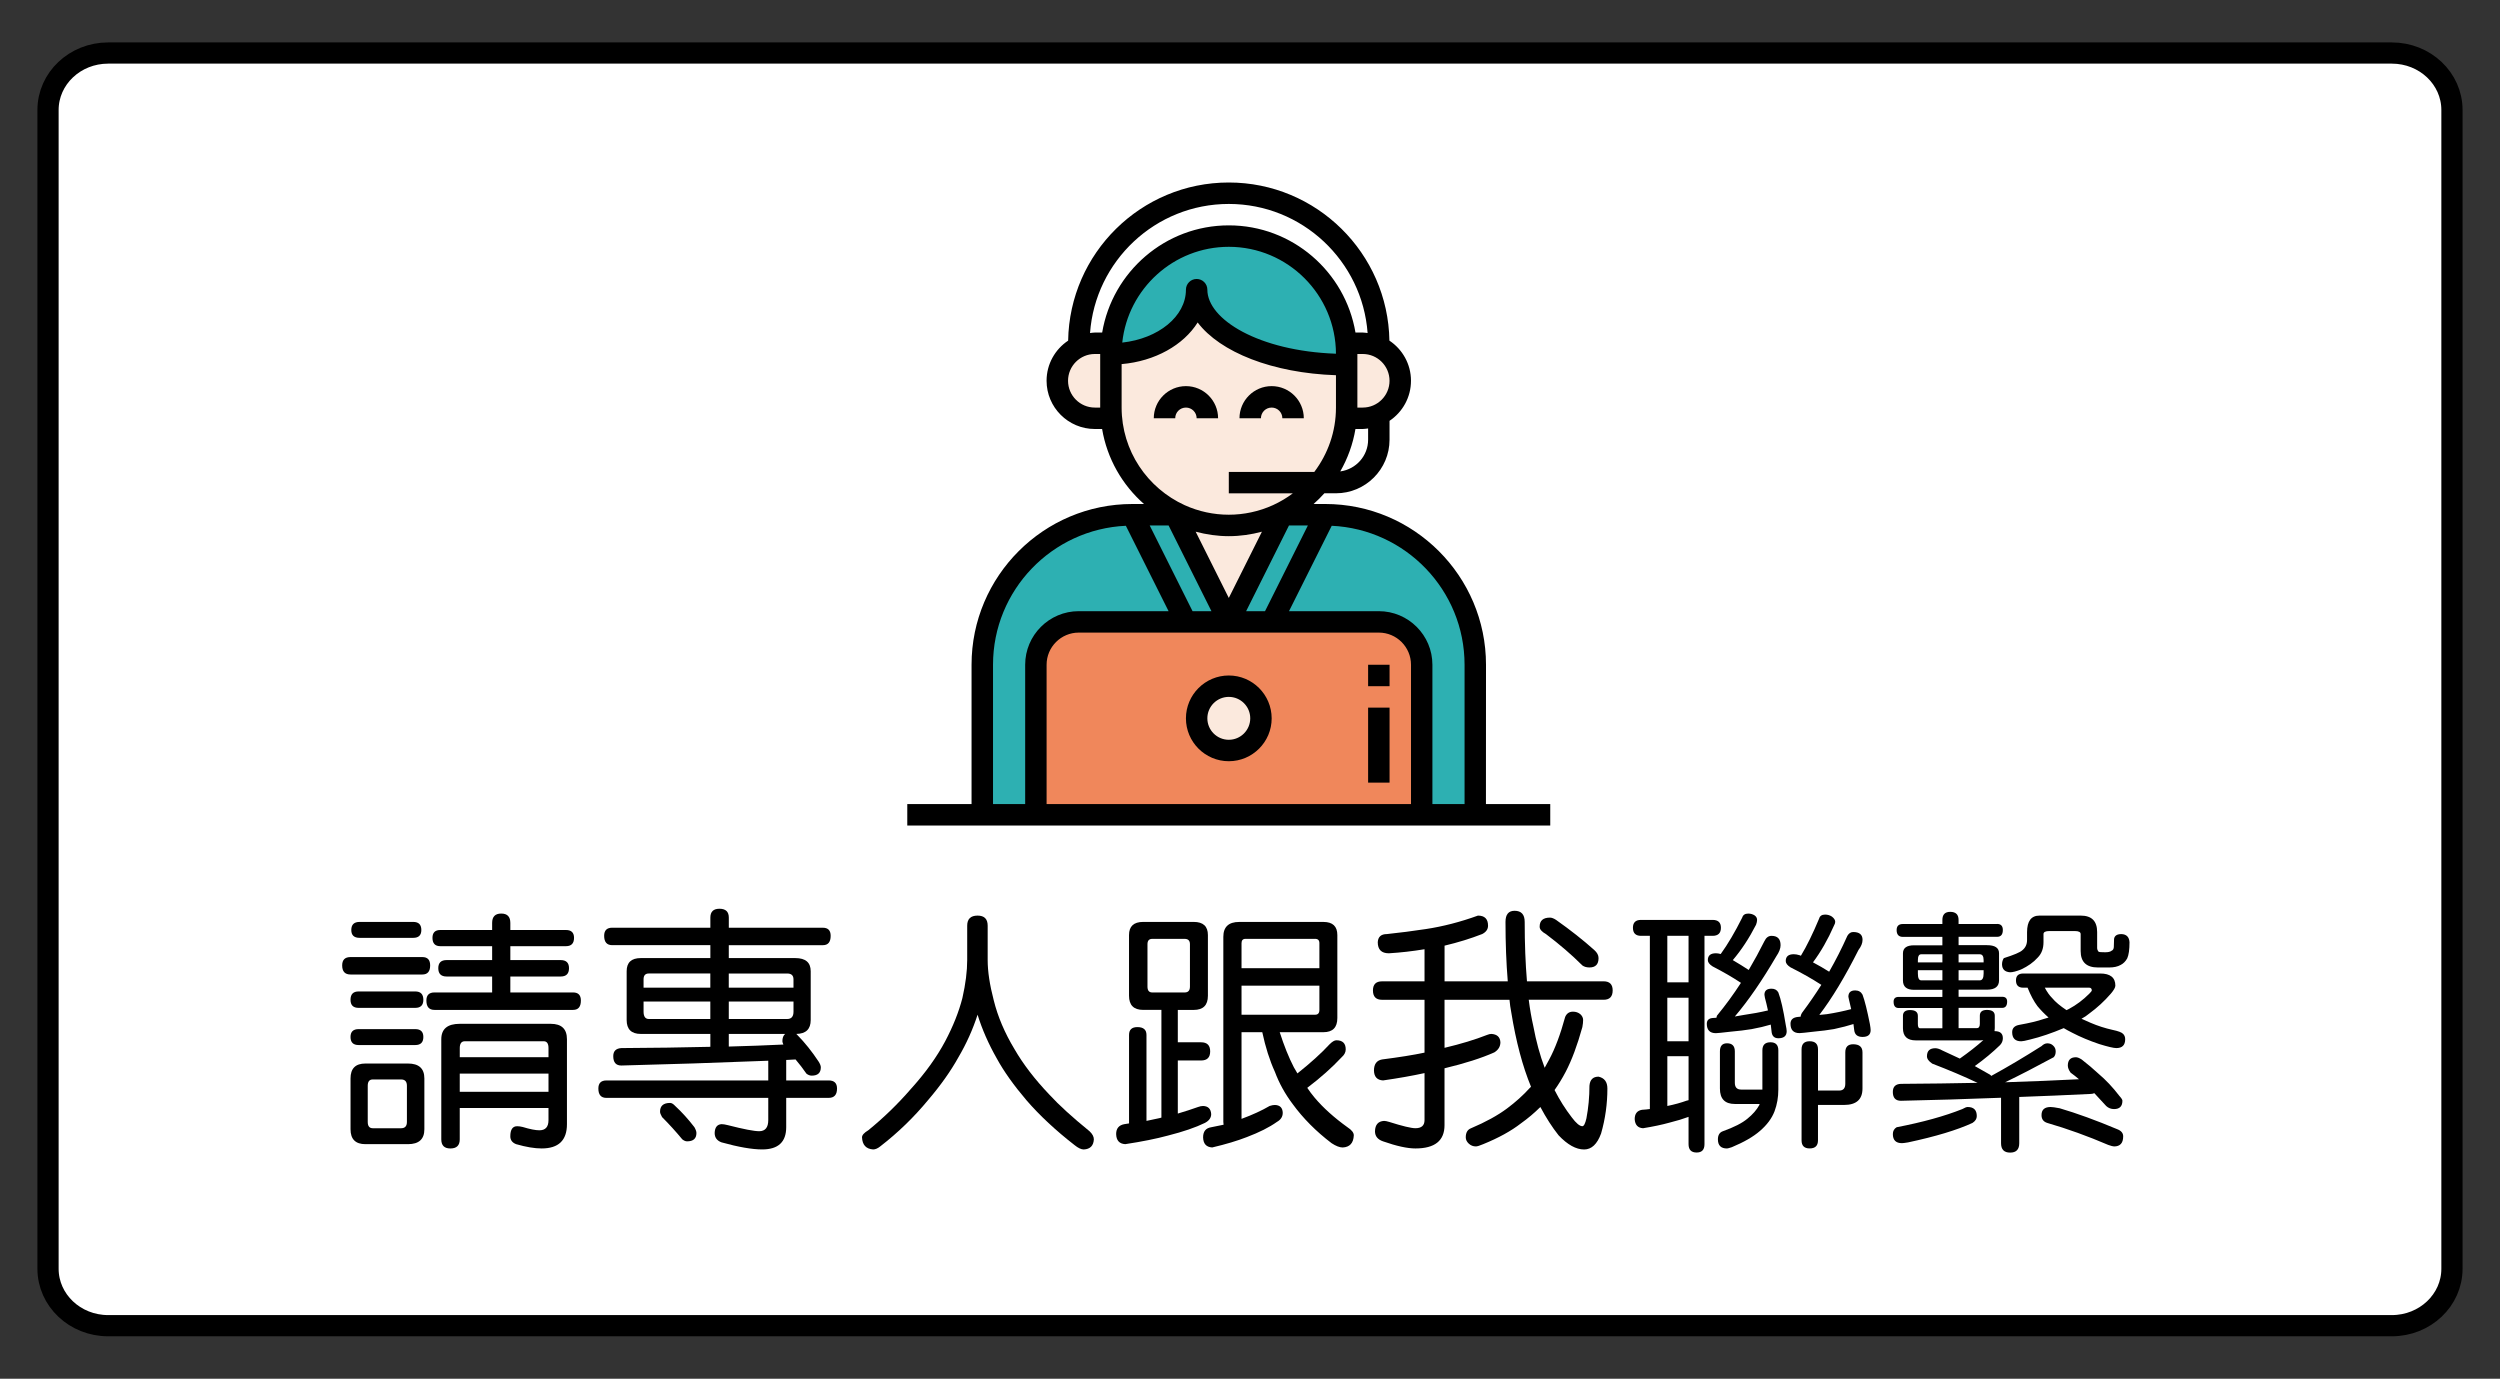
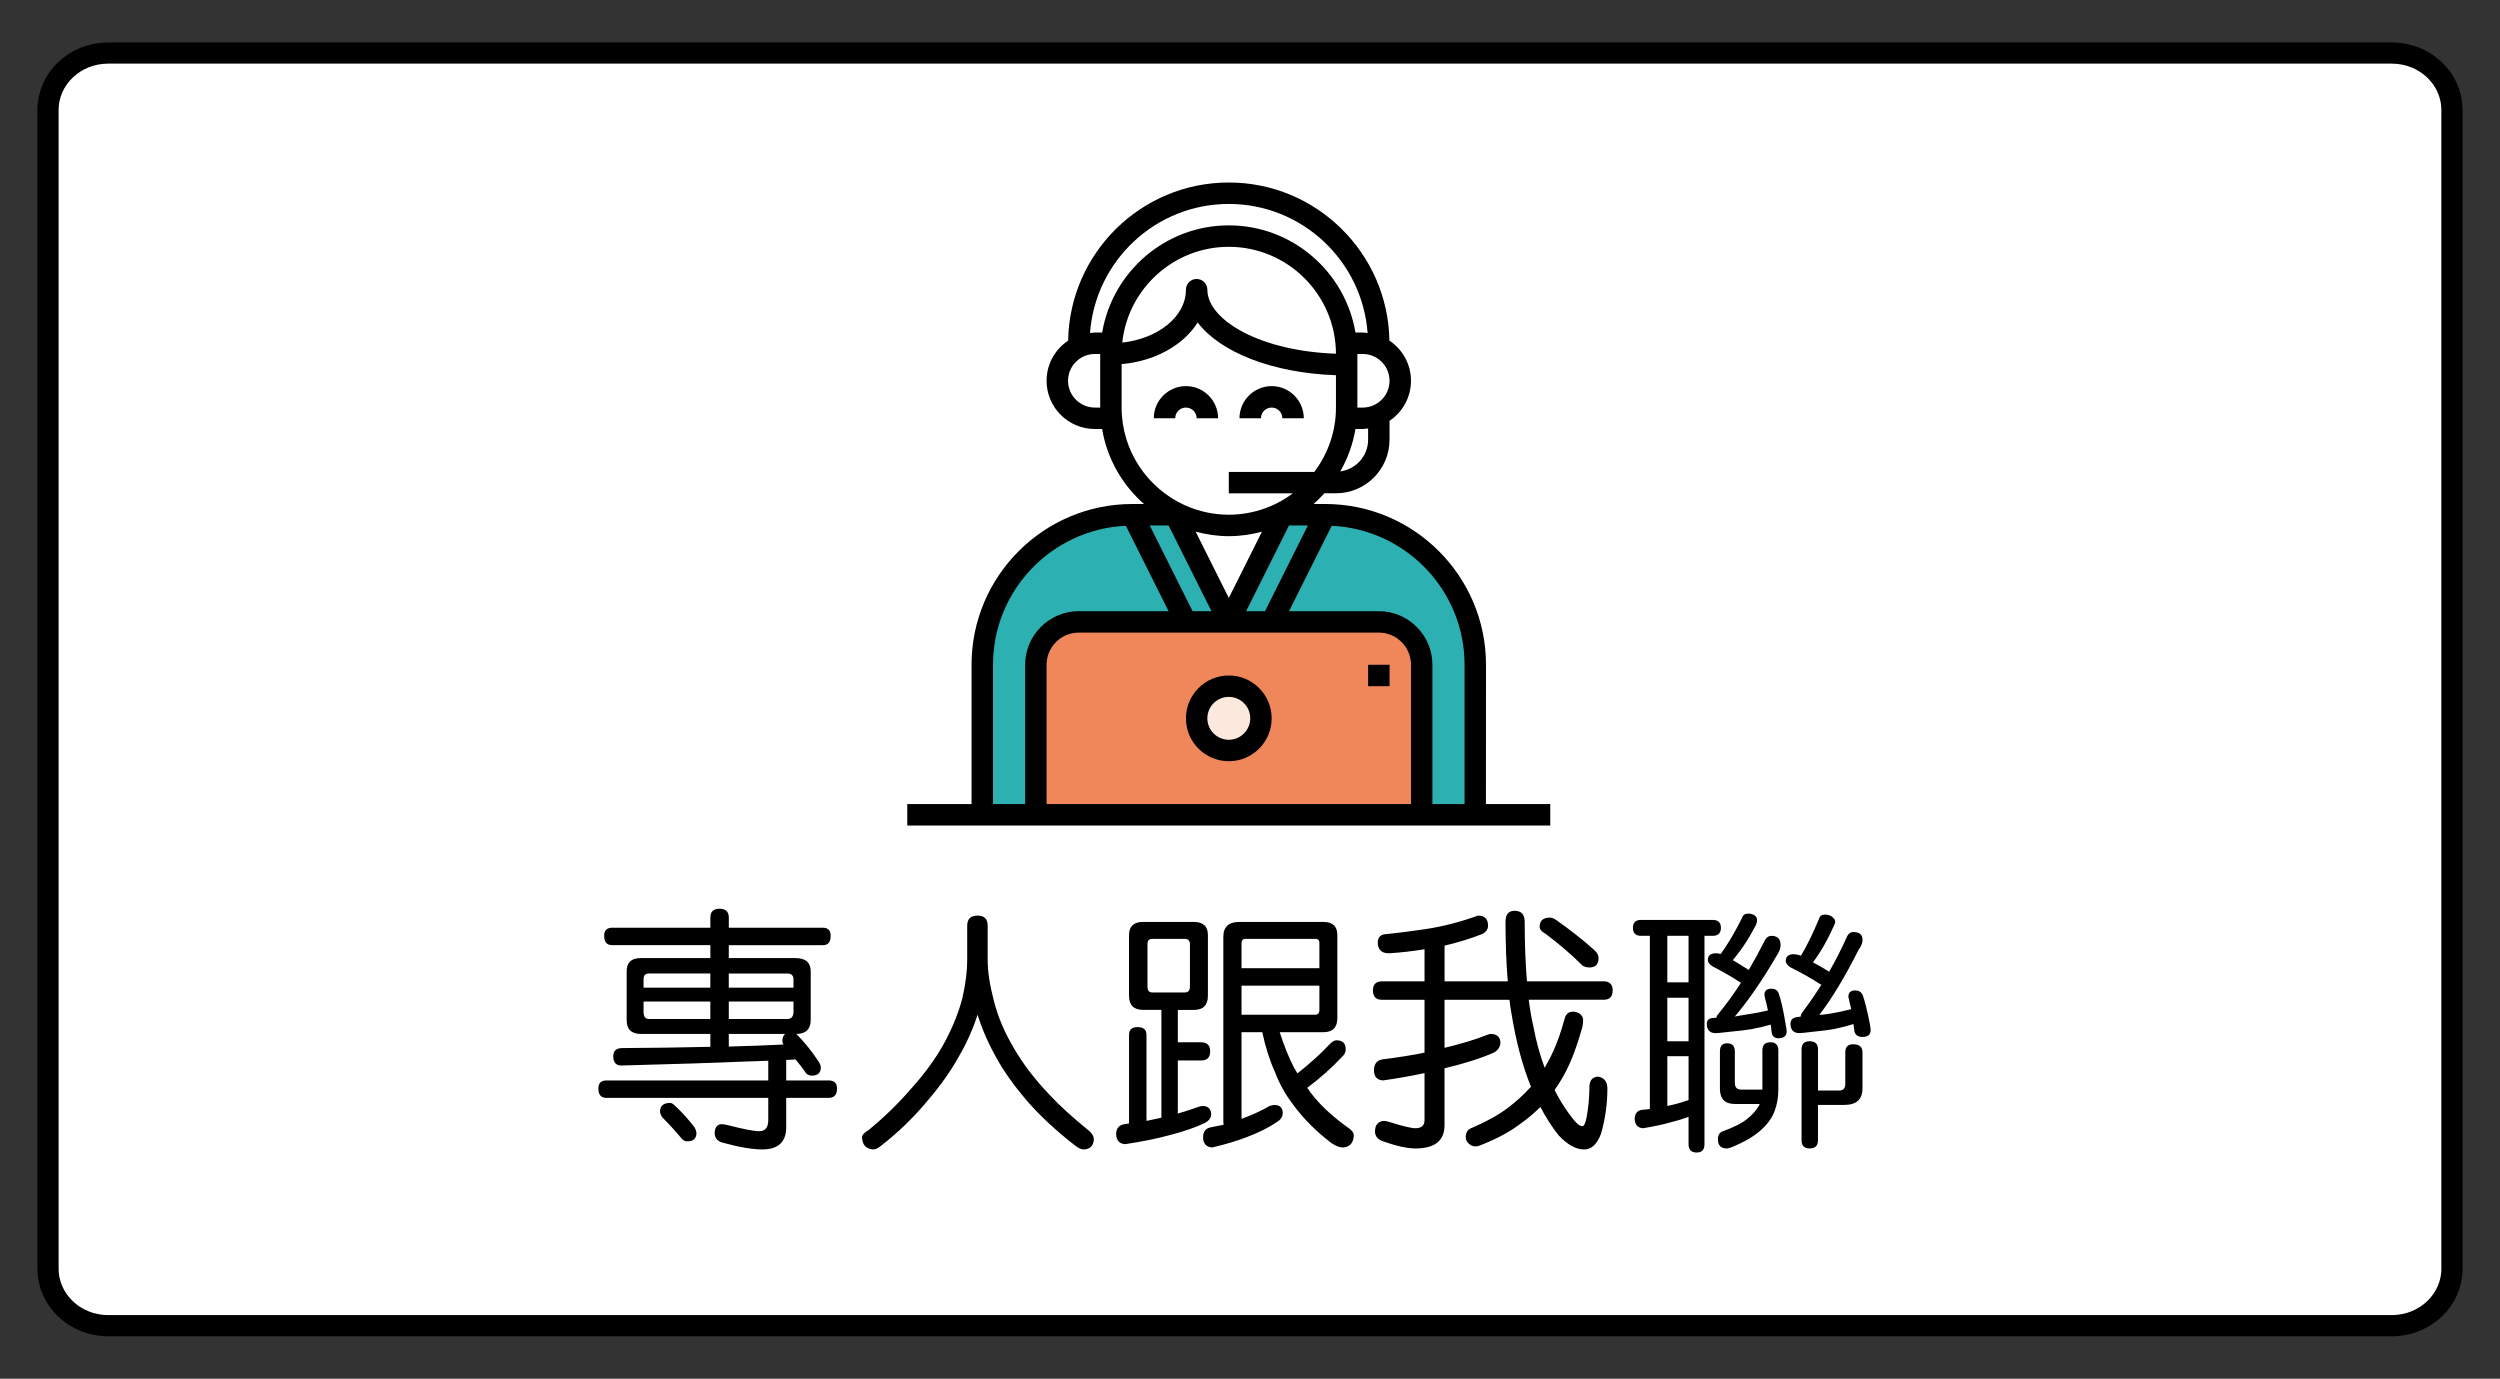
<svg xmlns="http://www.w3.org/2000/svg" version="1.1" id="圖層_1" x="0px" y="0px" width="117.863px" height="65px" viewBox="83 7.5 117.863 65" enable-background="new 83 7.5 117.863 65" xml:space="preserve">
  <rect x="83" y="7.5" width="117.863" height="65" fill="#333333" stroke="none" />
  <path fill="#FFFFFF" stroke="#000000" stroke-miterlimit="10" d="M198.598,67.315c0,1.483-1.269,2.685-2.835,2.685H88.099  c-1.566,0-2.835-1.202-2.835-2.685V12.685c0-1.483,1.269-2.685,2.835-2.685h107.664c1.566,0,2.835,1.202,2.835,2.685V67.315z" />
-   <path fill="#2DB0B2" d="M139.416,21.157c0,1.955,3.164,3.536,7.074,3.536v-0.505c0-3.069-2.488-5.558-5.558-5.558  s-5.558,2.488-5.558,5.558C137.608,24.189,139.416,22.832,139.416,21.157z" />
-   <path fill="#FBE9DD" d="M143.458,31.767h-0.221l0,0c-0.175,0.08-0.354,0.151-0.538,0.213c0.184-0.062,0.363-0.133,0.538-0.213  c0.771-0.352,1.449-0.871,1.982-1.516c0.794-0.961,1.271-2.193,1.271-3.536v0.505h0.758c0.977,0,1.768-0.792,1.768-1.768  s-0.792-1.768-1.768-1.768h-0.758v0.505v0.505c-3.91,0-7.074-1.582-7.074-3.536c0,1.676-1.808,3.032-4.042,3.032v-0.505h-0.758  c-0.977,0-1.768,0.792-1.768,1.768c0,0.976,0.792,1.768,1.768,1.768h0.758v-0.505c0,2.246,1.335,4.176,3.252,5.053  c0.175,0.08,0.354,0.151,0.538,0.213c-0.184-0.062-0.363-0.133-0.538-0.213l0,0h-0.221l2.526,5.053L143.458,31.767z M141.619,32.226  c0.169-0.021,0.337-0.047,0.501-0.084C141.956,32.178,141.788,32.204,141.619,32.226z M142.166,32.13  c0.179-0.041,0.356-0.09,0.529-0.148C142.523,32.04,142.346,32.089,142.166,32.13z M139.168,31.982  c0.172,0.058,0.349,0.107,0.529,0.148C139.517,32.089,139.341,32.04,139.168,31.982z M139.743,32.142  c0.164,0.036,0.332,0.062,0.501,0.084C140.075,32.204,139.907,32.178,139.743,32.142z M140.932,32.272  c0.202,0,0.401-0.012,0.597-0.033C141.333,32.261,141.134,32.272,140.932,32.272s-0.401-0.012-0.597-0.033  C140.53,32.261,140.73,32.272,140.932,32.272z" />
  <path fill="#2DB0B2" d="M131.837,38.84c0-1.116,0.905-2.021,2.021-2.021h5.053h2.021l-2.526-5.053h-2.021  c-3.907,0-7.074,3.167-7.074,7.074v7.074h2.526V38.84z" />
  <path fill="#F0875B" d="M148.005,36.819h-5.053h-2.021h-2.021h-5.053c-1.116,0-2.021,0.905-2.021,2.021v7.074h18.189V38.84  C150.026,37.724,149.121,36.819,148.005,36.819z M140.932,42.882c-0.837,0-1.516-0.679-1.516-1.516c0-0.837,0.679-1.516,1.516-1.516  c0.837,0,1.516,0.679,1.516,1.516C142.447,42.204,141.769,42.882,140.932,42.882z" />
  <circle fill="#FBE9DD" cx="140.932" cy="41.367" r="1.516" />
  <path fill="#2DB0B2" d="M142.952,36.819h5.053c1.116,0,2.021,0.905,2.021,2.021v7.074h2.526V38.84c0-3.907-3.167-7.074-7.074-7.074  h-2.021l-2.526,5.053H142.952z" />
  <path d="M138.911,26.715c0.279,0,0.505,0.227,0.505,0.505h1.011c0-0.836-0.68-1.516-1.516-1.516c-0.836,0-1.516,0.68-1.516,1.516  h1.011C138.405,26.941,138.632,26.715,138.911,26.715z" />
  <path d="M142.952,26.715c0.279,0,0.505,0.227,0.505,0.505h1.011c0-0.836-0.68-1.516-1.516-1.516c-0.836,0-1.516,0.68-1.516,1.516  h1.011C142.447,26.941,142.674,26.715,142.952,26.715z" />
  <path d="M140.932,39.346c-1.114,0-2.021,0.907-2.021,2.021c0,1.114,0.907,2.021,2.021,2.021c1.114,0,2.021-0.907,2.021-2.021  C142.952,40.252,142.046,39.346,140.932,39.346z M140.932,42.377c-0.557,0-1.011-0.453-1.011-1.011c0-0.557,0.453-1.011,1.011-1.011  s1.011,0.453,1.011,1.011C141.942,41.924,141.489,42.377,140.932,42.377z" />
  <path d="M153.058,38.84c0-4.179-3.4-7.579-7.579-7.579h-0.55c0.18-0.158,0.349-0.327,0.509-0.505h0.546  c1.393,0,2.526-1.133,2.526-2.526v-0.89c0.609-0.408,1.011-1.102,1.011-1.889c0-0.789-0.405-1.485-1.017-1.892  c-0.067-4.121-3.435-7.455-7.573-7.455s-7.506,3.333-7.573,7.455c-0.612,0.408-1.017,1.103-1.017,1.892  c0,1.254,1.02,2.274,2.274,2.274h0.344c0.236,1.4,0.952,2.637,1.975,3.536h-0.551c-4.179,0-7.579,3.4-7.579,7.579v6.568h-3.03v1.011  h3.536h2.526h18.189h2.526h3.536v-1.011h-3.032L153.058,38.84L153.058,38.84z M140.932,32.778c0.541,0,1.062-0.078,1.562-0.211  l-1.562,3.123l-1.562-3.123C139.869,32.699,140.391,32.778,140.932,32.778z M144.661,32.272l-2.021,4.042h-0.891l2.021-4.042  H144.661z M147.5,28.23c0,0.767-0.574,1.395-1.313,1.495c0.35-0.609,0.596-1.283,0.716-2h0.344c0.087,0,0.168-0.016,0.253-0.026  V28.23z M147.247,26.715h-0.253v-2.526h0.253c0.697,0,1.263,0.567,1.263,1.263C148.51,26.148,147.944,26.715,147.247,26.715z   M140.932,17.115c3.459,0,6.295,2.689,6.544,6.086c-0.076-0.008-0.15-0.023-0.228-0.023h-0.344  c-0.483-2.863-2.974-5.053-5.971-5.053s-5.488,2.19-5.971,5.053h-0.344c-0.078,0-0.152,0.015-0.228,0.023  C134.636,19.804,137.473,17.115,140.932,17.115z M145.984,24.176c-3.646-0.128-6.063-1.619-6.063-3.019  c0-0.279-0.226-0.505-0.505-0.505s-0.505,0.227-0.505,0.505c0,1.263-1.305,2.309-3.002,2.494c0.269-2.534,2.419-4.515,5.023-4.515  C143.713,19.136,145.976,21.396,145.984,24.176z M134.616,26.715c-0.697,0-1.263-0.567-1.263-1.263c0-0.696,0.567-1.263,1.263-1.263  h0.253v2.526L134.616,26.715L134.616,26.715z M135.879,26.715v-2.049c1.578-0.137,2.917-0.898,3.585-1.963  c1.057,1.4,3.527,2.386,6.52,2.487v1.526c0,1.139-0.383,2.186-1.02,3.032h-4.032v1.011h3.018c-0.29,0.218-0.603,0.404-0.936,0.556  c-1.326,0.602-2.839,0.602-4.165,0C137.101,30.517,135.879,28.758,135.879,26.715z M140.114,36.314h-0.891l-2.021-4.042h0.891  L140.114,36.314z M129.816,38.84c0-3.519,2.784-6.392,6.263-6.552l2.014,4.026h-4.235c-1.393,0-2.526,1.133-2.526,2.526v6.568  h-1.516V38.84z M132.342,45.409V38.84c0-0.836,0.68-1.516,1.516-1.516h5.053h2.021h2.021h5.053c0.836,0,1.516,0.68,1.516,1.516  v6.568H132.342z M150.531,45.409V38.84c0-1.393-1.133-2.526-2.526-2.526h-4.235l2.014-4.026c3.48,0.161,6.263,3.034,6.263,6.552  v6.568H150.531z" />
-   <rect x="147.5" y="40.861" width="1.011" height="3.536" />
  <rect x="147.5" y="38.84" width="1.011" height="1.011" />
  <g>
-     <path d="M102.911,52.621c0.246,0,0.369,0.131,0.369,0.393c0,0.286-0.123,0.429-0.369,0.429h-3.386   c-0.262,0-0.393-0.143-0.393-0.429c0-0.262,0.131-0.393,0.393-0.393H102.911z M102.577,54.242c0.255,0,0.382,0.131,0.382,0.393   c0,0.255-0.127,0.381-0.382,0.381h-2.67c-0.255,0-0.382-0.127-0.382-0.381c0-0.262,0.127-0.393,0.382-0.393H102.577z    M102.577,56.018c0.255,0,0.382,0.123,0.382,0.37c0,0.255-0.127,0.381-0.382,0.381h-2.67c-0.255,0-0.382-0.127-0.382-0.381   c0-0.246,0.127-0.37,0.382-0.37H102.577z M100.229,57.64h2.003c0.517,0,0.775,0.234,0.775,0.703v2.396   c0,0.469-0.258,0.703-0.775,0.703h-2.003c-0.469,0-0.703-0.235-0.703-0.703v-2.396C99.526,57.874,99.76,57.64,100.229,57.64z    M102.482,50.964c0.255,0,0.382,0.127,0.382,0.381c0,0.246-0.127,0.37-0.382,0.37h-2.527c-0.262,0-0.393-0.123-0.393-0.37   c0-0.254,0.131-0.381,0.393-0.381H102.482z M101.91,60.691c0.183,0,0.274-0.099,0.274-0.298v-1.704   c0-0.199-0.091-0.298-0.274-0.298h-1.335c-0.159,0-0.238,0.099-0.238,0.298v1.704c0,0.199,0.079,0.298,0.238,0.298H101.91z    M109.682,51.345c0.254,0,0.381,0.123,0.381,0.37c0,0.262-0.127,0.393-0.381,0.393h-2.622v0.655h2.373   c0.262,0,0.393,0.128,0.393,0.382c0,0.262-0.131,0.393-0.393,0.393h-2.373v0.751h2.957c0.246,0,0.369,0.127,0.369,0.382   c0,0.294-0.123,0.441-0.369,0.441h-6.533c-0.255,0-0.382-0.147-0.382-0.441c0-0.255,0.127-0.382,0.382-0.382h2.718v-0.751h-2.146   c-0.262,0-0.393-0.131-0.393-0.393c0-0.254,0.131-0.382,0.393-0.382h2.146v-0.655h-2.443c-0.246,0-0.37-0.131-0.37-0.393   c0-0.246,0.123-0.37,0.37-0.37h2.443v-0.334c0-0.294,0.143-0.441,0.429-0.441s0.429,0.147,0.429,0.441v0.334   C107.059,51.345,109.682,51.345,109.682,51.345z M104.675,55.768h4.291c0.509,0,0.763,0.243,0.763,0.727V60.5   c0,0.763-0.397,1.144-1.192,1.144c-0.334,0-0.735-0.067-1.204-0.202c-0.183-0.071-0.274-0.195-0.274-0.37   c0-0.318,0.108-0.476,0.322-0.476c0.079,0,0.167,0.012,0.262,0.036c0.342,0.104,0.604,0.156,0.787,0.156   c0.286,0,0.429-0.159,0.429-0.477v-0.573h-4.184v1.478c0,0.286-0.147,0.429-0.441,0.429c-0.286,0-0.429-0.143-0.429-0.429v-4.72   C103.805,56.011,104.095,55.768,104.675,55.768z M104.675,57.341h4.184v-0.429c0-0.215-0.075-0.322-0.226-0.322h-3.719   c-0.159,0-0.238,0.107-0.238,0.322V57.341z M104.675,58.974h4.184v-0.858h-4.184V58.974z" />
    <path d="M121.793,51.238c0.246,0,0.369,0.127,0.369,0.382c0,0.294-0.123,0.441-0.369,0.441h-4.434v0.608h3.135   c0.485,0,0.727,0.207,0.727,0.62v2.301c0,0.429-0.226,0.648-0.679,0.655c0.016,0.016,0.032,0.032,0.048,0.048   c0.358,0.366,0.691,0.782,1.001,1.251c0.071,0.112,0.107,0.203,0.107,0.274c0,0.262-0.143,0.393-0.429,0.393   c-0.087,0-0.171-0.032-0.25-0.095c-0.159-0.231-0.329-0.453-0.512-0.668c-0.143,0.008-0.29,0.016-0.441,0.024   c0,0.023,0,0.047,0,0.071v0.894h2.003c0.262,0,0.393,0.127,0.393,0.381c0,0.294-0.131,0.441-0.393,0.441h-2.003v1.382   c0,0.699-0.377,1.049-1.132,1.049c-0.476,0-1.117-0.111-1.919-0.334c-0.214-0.08-0.322-0.227-0.322-0.441   c0.008-0.262,0.115-0.401,0.322-0.417c0.08,0,0.179,0.016,0.298,0.047c0.747,0.191,1.24,0.286,1.478,0.286   c0.286,0,0.429-0.175,0.429-0.524V59.26h-7.629c-0.255,0-0.381-0.147-0.381-0.441c0-0.255,0.127-0.381,0.381-0.381h7.629v-0.894   c0-0.016,0-0.028,0-0.036c-2.4,0.095-4.709,0.171-6.926,0.226c-0.255,0-0.382-0.147-0.382-0.441c0-0.238,0.127-0.365,0.382-0.381   c1.486-0.008,2.885-0.028,4.196-0.06v-0.607h-3.278c-0.445,0-0.668-0.219-0.668-0.655v-2.301c0-0.413,0.222-0.62,0.668-0.62h3.278   V52.06h-4.625c-0.255,0-0.382-0.147-0.382-0.441c0-0.255,0.127-0.382,0.382-0.382h4.625v-0.477c0-0.278,0.143-0.417,0.429-0.417   c0.294,0,0.441,0.139,0.441,0.417v0.477H121.793z M113.341,54.063h3.147v-0.668h-2.897c-0.167,0-0.25,0.091-0.25,0.274   L113.341,54.063L113.341,54.063z M116.488,55.541v-0.822h-3.147v0.476c0,0.231,0.084,0.346,0.25,0.346H116.488z M114.593,59.498   c0.072,0,0.151,0.047,0.239,0.143c0.318,0.294,0.62,0.628,0.906,1.001c0.063,0.111,0.095,0.203,0.095,0.274   c0,0.262-0.147,0.393-0.441,0.393c-0.071,0-0.147-0.032-0.226-0.095c-0.302-0.365-0.62-0.715-0.953-1.049   c-0.064-0.111-0.095-0.195-0.095-0.25C114.116,59.638,114.275,59.498,114.593,59.498z M117.358,53.396v0.668h3.051V53.67   c0-0.183-0.099-0.274-0.298-0.274C120.112,53.396,117.358,53.396,117.358,53.396z M120.112,55.541c0.198,0,0.298-0.115,0.298-0.346   v-0.476h-3.051v0.822H120.112z M119.933,56.745c-0.032-0.071-0.047-0.123-0.047-0.155c0-0.159,0.043-0.274,0.131-0.346h-2.658   v0.596C118.264,56.816,119.122,56.785,119.933,56.745z" />
    <path d="M129.088,50.666c0.318,0,0.476,0.159,0.476,0.476v1.621c0,0.533,0.095,1.165,0.286,1.896   c0.191,0.771,0.517,1.537,0.977,2.301c0.414,0.716,0.963,1.43,1.646,2.146c0.452,0.493,1.085,1.069,1.895,1.728   c0.135,0.127,0.202,0.255,0.202,0.381c-0.016,0.303-0.175,0.461-0.476,0.477c-0.119,0-0.263-0.068-0.43-0.203   c-0.89-0.692-1.645-1.395-2.264-2.11c-0.603-0.707-1.073-1.367-1.407-1.979c-0.389-0.683-0.691-1.371-0.905-2.062   c-0.223,0.691-0.524,1.363-0.907,2.014c-0.358,0.644-0.83,1.312-1.419,2.003c-0.675,0.818-1.43,1.549-2.264,2.193   c-0.119,0.095-0.231,0.143-0.334,0.143c-0.334-0.024-0.509-0.215-0.524-0.572c0-0.104,0.099-0.215,0.298-0.334   c0.723-0.589,1.391-1.235,2.003-1.943c0.684-0.755,1.223-1.506,1.621-2.253c0.374-0.707,0.644-1.387,0.811-2.038   c0.151-0.668,0.226-1.264,0.226-1.788v-1.621C128.599,50.825,128.762,50.666,129.088,50.666z" />
    <path d="M136.895,50.964h2.384c0.445,0,0.668,0.207,0.668,0.62v2.861c0,0.445-0.222,0.668-0.668,0.668h-0.751v1.526h1.097   c0.286,0,0.429,0.143,0.429,0.429c0,0.286-0.143,0.429-0.429,0.429h-1.097v2.503c0.35-0.104,0.668-0.207,0.954-0.31   c0.087-0.032,0.167-0.048,0.238-0.048c0.238,0.008,0.366,0.135,0.382,0.382c0,0.174-0.099,0.314-0.298,0.417   c-0.437,0.214-1.017,0.413-1.74,0.596c-0.556,0.151-1.228,0.286-2.014,0.405c-0.279-0.016-0.421-0.175-0.429-0.477   c0-0.262,0.128-0.417,0.382-0.465c0.08-0.016,0.155-0.028,0.226-0.036v-4.172c0-0.246,0.131-0.369,0.393-0.369   c0.286,0,0.429,0.123,0.429,0.369v4.053c0.231-0.048,0.437-0.091,0.62-0.132c0.032-0.008,0.06-0.016,0.084-0.023v-5.078h-0.859   c-0.445,0-0.668-0.222-0.668-0.668v-2.861C136.228,51.171,136.45,50.964,136.895,50.964z M138.85,54.29   c0.167,0,0.25-0.091,0.25-0.274v-2.003c0-0.167-0.084-0.25-0.25-0.25h-1.526c-0.151,0-0.226,0.084-0.226,0.25v2.003   c0,0.183,0.075,0.274,0.226,0.274H138.85z M141.532,56.161v4.088c0.517-0.191,0.958-0.393,1.324-0.608   c0.095-0.032,0.178-0.047,0.25-0.047c0.238,0.008,0.361,0.131,0.369,0.369c0,0.183-0.091,0.326-0.274,0.429   c-0.357,0.255-0.83,0.493-1.419,0.716c-0.445,0.174-0.989,0.338-1.633,0.489c-0.279-0.016-0.421-0.175-0.429-0.476   c0-0.279,0.127-0.437,0.382-0.477c0.207-0.039,0.401-0.08,0.584-0.119c-0.008-0.048-0.012-0.091-0.012-0.132v-8.725   c0-0.469,0.25-0.703,0.751-0.703h3.969c0.437,0,0.655,0.207,0.655,0.62v3.91c0,0.445-0.218,0.668-0.655,0.668h-2.062   c0.207,0.644,0.429,1.196,0.668,1.657c0.056,0.095,0.111,0.191,0.167,0.286c0.62-0.493,1.124-0.949,1.514-1.371   c0.127-0.127,0.234-0.191,0.322-0.191c0.294,0,0.441,0.143,0.441,0.43c0,0.135-0.064,0.258-0.191,0.369   c-0.461,0.493-1.001,0.973-1.622,1.443c0.111,0.167,0.231,0.326,0.358,0.476c0.397,0.469,0.91,0.93,1.538,1.382   c0.198,0.128,0.298,0.255,0.298,0.382c-0.016,0.365-0.191,0.556-0.524,0.572c-0.143,0-0.318-0.067-0.524-0.203   c-0.732-0.556-1.343-1.172-1.836-1.848c-0.358-0.476-0.636-0.981-0.835-1.513c-0.247-0.541-0.445-1.165-0.596-1.872H141.532z    M144.87,51.762h-3.147c-0.127,0-0.191,0.068-0.191,0.203v1.18h3.671v-1.18c0-0.135-0.067-0.203-0.202-0.203H144.87z    M141.532,53.968v1.371h3.469c0.135,0,0.202-0.075,0.202-0.226v-1.144C145.204,53.968,141.532,53.968,141.532,53.968z" />
    <path d="M152.678,50.666c0.318,0,0.476,0.159,0.476,0.476c0,0.167-0.091,0.298-0.274,0.393c-0.549,0.215-1.141,0.397-1.776,0.548   v1.681h2.98c-0.071-0.866-0.107-1.8-0.107-2.801c0-0.35,0.143-0.524,0.428-0.524c0.318,0,0.477,0.175,0.477,0.524   c0,1.025,0.036,1.959,0.107,2.801h3.612c0.286,0,0.429,0.143,0.429,0.429c0,0.294-0.143,0.441-0.429,0.441h-3.528   c0.056,0.445,0.128,0.858,0.215,1.24c0.135,0.723,0.314,1.379,0.536,1.967c0.072-0.127,0.143-0.258,0.215-0.393   c0.278-0.517,0.528-1.184,0.751-2.003c0.071-0.167,0.194-0.25,0.369-0.25c0.135,0,0.25,0.04,0.346,0.119   c0.087,0.08,0.132,0.171,0.132,0.274c0,0.095-0.012,0.207-0.036,0.334c-0.238,0.858-0.5,1.561-0.787,2.11   c-0.167,0.318-0.342,0.603-0.524,0.858c0.238,0.469,0.509,0.898,0.811,1.288c0.207,0.278,0.374,0.417,0.5,0.417   c0.071,0,0.135-0.123,0.191-0.37c0.095-0.5,0.143-1.013,0.143-1.537c0.024-0.286,0.167-0.429,0.429-0.429   c0.279,0.063,0.417,0.25,0.417,0.56c0,0.723-0.099,1.43-0.298,2.122c-0.183,0.5-0.449,0.751-0.799,0.751   c-0.381,0-0.783-0.223-1.204-0.668c-0.303-0.382-0.589-0.827-0.859-1.335c-0.279,0.278-0.584,0.536-0.918,0.774   c-0.461,0.358-1.053,0.684-1.776,0.978c-0.167,0.071-0.282,0.107-0.346,0.107c-0.127,0-0.238-0.043-0.334-0.131   c-0.095-0.088-0.143-0.187-0.143-0.298c0-0.223,0.084-0.366,0.25-0.429c0.692-0.294,1.256-0.604,1.693-0.93   c0.405-0.302,0.763-0.624,1.073-0.966c0.016-0.015,0.036-0.036,0.06-0.06c-0.397-0.962-0.708-2.13-0.93-3.504   c-0.039-0.198-0.067-0.397-0.084-0.596h-3.063V56.9c0.771-0.183,1.438-0.385,2.003-0.608c0.08-0.032,0.147-0.048,0.203-0.048   c0.27,0.016,0.413,0.147,0.428,0.393c0,0.198-0.095,0.358-0.286,0.477c-0.604,0.27-1.387,0.52-2.349,0.751v2.682   c0,0.732-0.457,1.097-1.371,1.097c-0.381,0-0.89-0.111-1.525-0.334c-0.255-0.087-0.382-0.246-0.382-0.476   c0.008-0.31,0.151-0.473,0.429-0.489c0.056,0,0.135,0.016,0.238,0.047c0.628,0.199,1.041,0.298,1.24,0.298   c0.286,0,0.429-0.128,0.429-0.382v-2.217c-0.58,0.127-1.231,0.242-1.955,0.346c-0.279-0.016-0.421-0.171-0.429-0.465   c0-0.303,0.127-0.477,0.381-0.524c0.811-0.104,1.478-0.21,2.003-0.322v-2.491h-2.003c-0.286,0-0.429-0.147-0.429-0.441   c0-0.286,0.143-0.429,0.429-0.429h2.003v-1.513c-0.58,0.095-1.14,0.159-1.681,0.191c-0.35,0-0.524-0.174-0.524-0.524   c0.015-0.255,0.159-0.382,0.429-0.382c0.603-0.063,1.22-0.143,1.847-0.238C151.029,51.178,151.843,50.968,152.678,50.666z    M156.075,50.761c0.08,0,0.175,0.036,0.286,0.108c0.675,0.476,1.276,0.95,1.8,1.419c0.135,0.119,0.203,0.246,0.203,0.382   c0,0.294-0.143,0.441-0.429,0.441c-0.135,0-0.246-0.032-0.334-0.095c-0.5-0.5-1.073-0.993-1.716-1.478   c-0.199-0.111-0.298-0.226-0.298-0.346C155.586,50.904,155.749,50.761,156.075,50.761z" />
    <path d="M163.74,50.869c0.262,0,0.393,0.123,0.393,0.369c0,0.255-0.131,0.382-0.393,0.382h-0.382v9.823   c0,0.262-0.123,0.393-0.369,0.393c-0.255,0-0.382-0.131-0.382-0.393v-1.288c-0.255,0.095-0.556,0.187-0.906,0.274   c-0.342,0.095-0.755,0.183-1.24,0.262c-0.246-0.016-0.377-0.159-0.393-0.429c0-0.255,0.115-0.401,0.346-0.441   c0.135-0.008,0.258-0.019,0.369-0.036V51.62h-0.417c-0.255,0-0.381-0.127-0.381-0.382c0-0.246,0.127-0.369,0.381-0.369   C160.367,50.869,163.74,50.869,163.74,50.869z M161.606,53.813h1.001V51.62h-1.001V53.813z M161.606,56.59h1.001v-2.05h-1.001   V56.59z M161.606,59.642c0.342-0.071,0.644-0.155,0.907-0.25c0.032-0.008,0.063-0.015,0.095-0.023v-2.075h-1.001V59.642z    M165.421,50.571c0.111,0,0.21,0.028,0.298,0.084c0.08,0.056,0.119,0.127,0.119,0.215c0,0.064-0.016,0.139-0.048,0.226   c-0.326,0.636-0.691,1.192-1.097,1.669c0.27,0.159,0.521,0.314,0.751,0.465c0.262-0.445,0.509-0.898,0.74-1.359   c0.079-0.167,0.19-0.25,0.334-0.25c0.286,0,0.428,0.147,0.428,0.441c0,0.151-0.067,0.326-0.202,0.524   c-0.668,1.144-1.319,2.09-1.955,2.837c0.159-0.024,0.298-0.048,0.417-0.072c0.397-0.056,0.779-0.127,1.145-0.214   c-0.048-0.222-0.095-0.421-0.143-0.596l-0.023-0.143c0-0.191,0.111-0.286,0.334-0.286c0.151,0,0.257,0.06,0.322,0.179   c0.119,0.31,0.234,0.815,0.346,1.514c0.032,0.151,0.047,0.255,0.047,0.31c0,0.222-0.131,0.334-0.393,0.334   c-0.199,0-0.306-0.111-0.322-0.334c-0.016-0.103-0.028-0.207-0.036-0.31c-0.262,0.08-0.564,0.151-0.906,0.214   c-0.294,0.048-0.62,0.088-0.977,0.119c-0.406,0.047-0.64,0.071-0.703,0.071c-0.286,0-0.429-0.147-0.429-0.441   c0-0.167,0.091-0.258,0.274-0.274c0.056-0.008,0.115-0.012,0.179-0.012c0.008-0.024,0.015-0.056,0.023-0.095   c0.406-0.493,0.783-1.01,1.133-1.55c-0.016-0.008-0.028-0.016-0.036-0.024c-0.373-0.246-0.806-0.496-1.299-0.751   c-0.151-0.095-0.226-0.195-0.226-0.298c0-0.214,0.127-0.322,0.381-0.322c0.071,0,0.147,0.012,0.226,0.036   c0.334-0.461,0.671-1.033,1.013-1.716C165.175,50.634,165.269,50.571,165.421,50.571z M166.47,56.638   c0.246,0,0.37,0.127,0.37,0.381v1.848c0,0.365-0.06,0.707-0.179,1.025c-0.128,0.334-0.358,0.644-0.692,0.93   c-0.31,0.27-0.751,0.524-1.323,0.763c-0.119,0.039-0.195,0.06-0.226,0.06c-0.286,0-0.429-0.143-0.429-0.429   c0-0.198,0.076-0.326,0.226-0.381c0.533-0.191,0.922-0.389,1.168-0.596c0.246-0.199,0.433-0.413,0.56-0.644   c0.008-0.016,0.012-0.032,0.012-0.048h-1.168c-0.469,0-0.703-0.242-0.703-0.727v-1.752c0-0.254,0.111-0.382,0.334-0.382   c0.246,0,0.369,0.128,0.369,0.382v1.478c0,0.215,0.099,0.322,0.298,0.322h1.001v-1.848   C166.088,56.765,166.215,56.638,166.47,56.638z M169.044,50.618c0.119,0,0.227,0.032,0.322,0.095   c0.104,0.08,0.156,0.163,0.156,0.25c0,0.047-0.02,0.107-0.06,0.178c-0.286,0.652-0.616,1.228-0.989,1.729   c0.27,0.143,0.524,0.29,0.763,0.441c0.31-0.54,0.596-1.104,0.859-1.692c0.071-0.119,0.163-0.179,0.274-0.179   c0.294,0,0.441,0.123,0.441,0.369c0,0.151-0.063,0.31-0.191,0.477c-0.636,1.264-1.252,2.285-1.847,3.063   c0.135-0.016,0.254-0.028,0.357-0.036c0.405-0.063,0.787-0.143,1.145-0.238c-0.04-0.167-0.076-0.322-0.108-0.465l-0.024-0.119   c0-0.198,0.108-0.298,0.322-0.298c0.159,0,0.274,0.068,0.346,0.202c0.104,0.279,0.218,0.739,0.346,1.383   c0.024,0.135,0.036,0.231,0.036,0.286c0,0.215-0.128,0.322-0.382,0.322c-0.238,0-0.369-0.108-0.393-0.322   c-0.008-0.095-0.02-0.191-0.036-0.286c-0.246,0.08-0.552,0.159-0.918,0.238c-0.279,0.048-0.588,0.088-0.93,0.119   c-0.397,0.047-0.627,0.071-0.691,0.071c-0.286,0-0.429-0.147-0.429-0.441c0-0.191,0.115-0.298,0.346-0.322   c0.047,0,0.091-0.004,0.131-0.012c0.008-0.079,0.043-0.159,0.108-0.238c0.302-0.405,0.592-0.826,0.87-1.264   c-0.008-0.008-0.016-0.012-0.023-0.012c-0.413-0.27-0.89-0.54-1.43-0.811c-0.151-0.095-0.226-0.195-0.226-0.298   c0-0.215,0.127-0.322,0.381-0.322c0.08,0,0.171,0.016,0.274,0.048c0.023,0.008,0.043,0.016,0.06,0.024   c0.279-0.461,0.564-1.045,0.859-1.752C168.798,50.682,168.893,50.618,169.044,50.618z M168.317,56.59   c0.262,0,0.393,0.127,0.393,0.382v1.942h1.001c0.191,0,0.286-0.108,0.286-0.322v-1.478c0-0.255,0.123-0.382,0.369-0.382   c0.294,0,0.441,0.127,0.441,0.382v1.704c0,0.517-0.29,0.775-0.87,0.775h-1.228v1.669c0,0.255-0.131,0.381-0.393,0.381   c-0.255,0-0.381-0.127-0.381-0.381v-4.291C167.936,56.717,168.063,56.59,168.317,56.59z" />
-     <path d="M177.15,51.059c0.183,0,0.274,0.095,0.274,0.286c0,0.215-0.091,0.322-0.274,0.322h-1.812v0.393h1.335   c0.382,0,0.572,0.127,0.572,0.382v1.276c0,0.294-0.19,0.441-0.572,0.441h-1.335v0.334h2.051c0.159,0,0.238,0.075,0.238,0.226   c0,0.198-0.08,0.298-0.238,0.298h-2.051v0.954h0.859c0.095,0,0.143-0.067,0.143-0.203v-0.381c0-0.183,0.111-0.274,0.334-0.274   c0.246,0,0.37,0.091,0.37,0.274v0.584c0,0.056-0.004,0.103-0.012,0.143h0.012c0.255,0,0.381,0.111,0.381,0.334   c0,0.119-0.043,0.226-0.131,0.322c-0.342,0.334-0.739,0.664-1.192,0.99c0.246,0.135,0.485,0.27,0.715,0.405   c0.024,0.016,0.044,0.036,0.06,0.06c0.755-0.413,1.546-0.882,2.372-1.406c0.087-0.087,0.179-0.131,0.274-0.131   c0.111,0,0.203,0.036,0.274,0.108c0.08,0.072,0.119,0.163,0.119,0.274c0,0.119-0.032,0.21-0.095,0.274   c-0.835,0.452-1.597,0.846-2.288,1.18c1.231-0.04,2.392-0.087,3.48-0.143c-0.119-0.103-0.25-0.207-0.393-0.31   c-0.087-0.119-0.132-0.231-0.132-0.334c0-0.262,0.128-0.393,0.382-0.393c0.071,0,0.163,0.036,0.274,0.108   c0.286,0.222,0.544,0.441,0.774,0.655c0.358,0.302,0.692,0.655,1.001,1.061c0.095,0.104,0.143,0.179,0.143,0.226   c0,0.262-0.132,0.394-0.394,0.394c-0.143,0-0.266-0.048-0.369-0.143c-0.215-0.231-0.402-0.432-0.561-0.607   c-0.056,0.023-0.111,0.036-0.167,0.036c-1.144,0.056-2.269,0.104-3.373,0.143v2.182c0,0.294-0.143,0.441-0.429,0.441   s-0.429-0.147-0.429-0.441v-2.145c-1.621,0.063-3.195,0.111-4.72,0.143c-0.255,0-0.382-0.139-0.382-0.417   c0-0.246,0.128-0.373,0.382-0.381c1.256-0.008,2.459-0.024,3.611-0.048c-0.636-0.302-1.347-0.603-2.134-0.905   c-0.167-0.112-0.25-0.227-0.25-0.346c0-0.254,0.131-0.381,0.393-0.381c0.095,0,0.207,0.036,0.334,0.107   c0.279,0.128,0.552,0.255,0.822,0.382c0.429-0.302,0.799-0.592,1.109-0.87c-0.04,0.008-0.084,0.012-0.131,0.012h-3.052   c-0.405,0-0.607-0.191-0.607-0.572v-0.584c0-0.183,0.111-0.274,0.334-0.274c0.246,0,0.369,0.091,0.369,0.274v0.381   c0,0.135,0.032,0.203,0.095,0.203h1.061v-0.954h-2.062c-0.159,0-0.238-0.099-0.238-0.298c0-0.151,0.08-0.226,0.238-0.226h2.062   v-0.334h-1.335c-0.35,0-0.524-0.147-0.524-0.441v-1.276c0-0.255,0.174-0.382,0.524-0.382h1.335V51.67h-1.859   c-0.199,0-0.298-0.108-0.298-0.322c0-0.191,0.099-0.286,0.298-0.286h1.859v-0.191c0-0.255,0.123-0.382,0.37-0.382   c0.262,0,0.393,0.127,0.393,0.382v0.191h1.812V51.059z M175.767,59.69c0.286,0,0.429,0.143,0.429,0.429   c0,0.127-0.067,0.234-0.203,0.322c-0.723,0.334-1.736,0.64-3.039,0.918c-0.143,0.023-0.238,0.036-0.286,0.036   c-0.286,0-0.429-0.143-0.429-0.429c0-0.143,0.06-0.25,0.179-0.322c1.231-0.238,2.265-0.524,3.099-0.858   C175.628,59.721,175.712,59.69,175.767,59.69z M173.419,52.871h1.156V52.49h-1.001c-0.104,0-0.155,0.091-0.155,0.274V52.871z    M174.575,53.718v-0.477h-1.156v0.155c0,0.215,0.051,0.322,0.155,0.322H174.575z M175.338,52.49v0.382h1.18v-0.108   c0-0.183-0.06-0.274-0.179-0.274C176.339,52.49,175.338,52.49,175.338,52.49z M176.339,53.718c0.119,0,0.179-0.108,0.179-0.322   v-0.155h-1.18v0.477H176.339z M179.152,50.666h1.943c0.517,0,0.775,0.258,0.775,0.775v0.751c0,0.064,0.024,0.123,0.071,0.179   c0.032,0.016,0.135,0.024,0.31,0.024c0.143,0,0.242-0.024,0.298-0.071c0.063-0.024,0.099-0.08,0.107-0.167l0.012-0.393   c0.024-0.151,0.139-0.226,0.346-0.226c0.238,0.008,0.366,0.135,0.382,0.382c0,0.35-0.036,0.604-0.108,0.763   c-0.08,0.143-0.183,0.246-0.31,0.31c-0.143,0.08-0.322,0.119-0.537,0.119h-0.537c-0.54,0-0.811-0.258-0.811-0.775v-0.799   c0-0.095-0.091-0.143-0.274-0.143h-1.204c-0.183,0-0.274,0.048-0.274,0.143v0.382c0,0.302-0.091,0.544-0.274,0.727   c-0.198,0.222-0.461,0.41-0.787,0.561c-0.223,0.087-0.393,0.131-0.513,0.131c-0.246-0.016-0.374-0.139-0.381-0.369   c0-0.111,0.027-0.211,0.084-0.298c0.476-0.151,0.767-0.274,0.87-0.369c0.151-0.119,0.226-0.282,0.226-0.489v-0.369   C178.568,50.924,178.763,50.666,179.152,50.666z M178.39,53.396h3.623c0.476,0,0.716,0.191,0.716,0.572   c0,0.087-0.072,0.214-0.215,0.381c-0.302,0.35-0.644,0.664-1.025,0.942c-0.103,0.087-0.222,0.167-0.357,0.238   c0.143,0.064,0.286,0.127,0.429,0.191c0.334,0.143,0.679,0.255,1.036,0.334c0.27,0.056,0.437,0.119,0.5,0.191   c0.063,0.064,0.095,0.147,0.095,0.25c0,0.279-0.139,0.417-0.417,0.417c-0.128,0-0.397-0.063-0.811-0.191   c-0.469-0.159-0.887-0.334-1.252-0.524c-0.159-0.08-0.298-0.155-0.417-0.226c-0.565,0.238-1.093,0.417-1.585,0.537   c-0.215,0.056-0.353,0.084-0.417,0.084c-0.286,0-0.429-0.143-0.429-0.429c0-0.191,0.111-0.305,0.334-0.346   c0.485-0.087,0.866-0.178,1.144-0.274c0.08-0.024,0.159-0.048,0.238-0.071c-0.198-0.175-0.373-0.353-0.524-0.537   c-0.167-0.222-0.322-0.512-0.465-0.87h-0.202c-0.231,0-0.346-0.115-0.346-0.345C178.044,53.503,178.159,53.396,178.39,53.396z    M179.677,59.69c0.08,0,0.222,0.02,0.429,0.06c0.811,0.238,1.716,0.568,2.718,0.989c0.183,0.071,0.274,0.183,0.274,0.334   c0,0.318-0.143,0.476-0.429,0.476c-0.047,0-0.139-0.023-0.274-0.071c-0.962-0.413-1.919-0.759-2.873-1.036   c-0.183-0.056-0.274-0.179-0.274-0.37C179.248,59.816,179.391,59.69,179.677,59.69z M179.402,54.063   c0.104,0.199,0.219,0.362,0.346,0.489c0.151,0.183,0.378,0.373,0.679,0.572c0.04-0.016,0.08-0.036,0.119-0.06   c0.341-0.183,0.66-0.421,0.953-0.715c0.08-0.079,0.119-0.131,0.119-0.155c0-0.087-0.044-0.131-0.132-0.131H179.402z" />
  </g>
</svg>